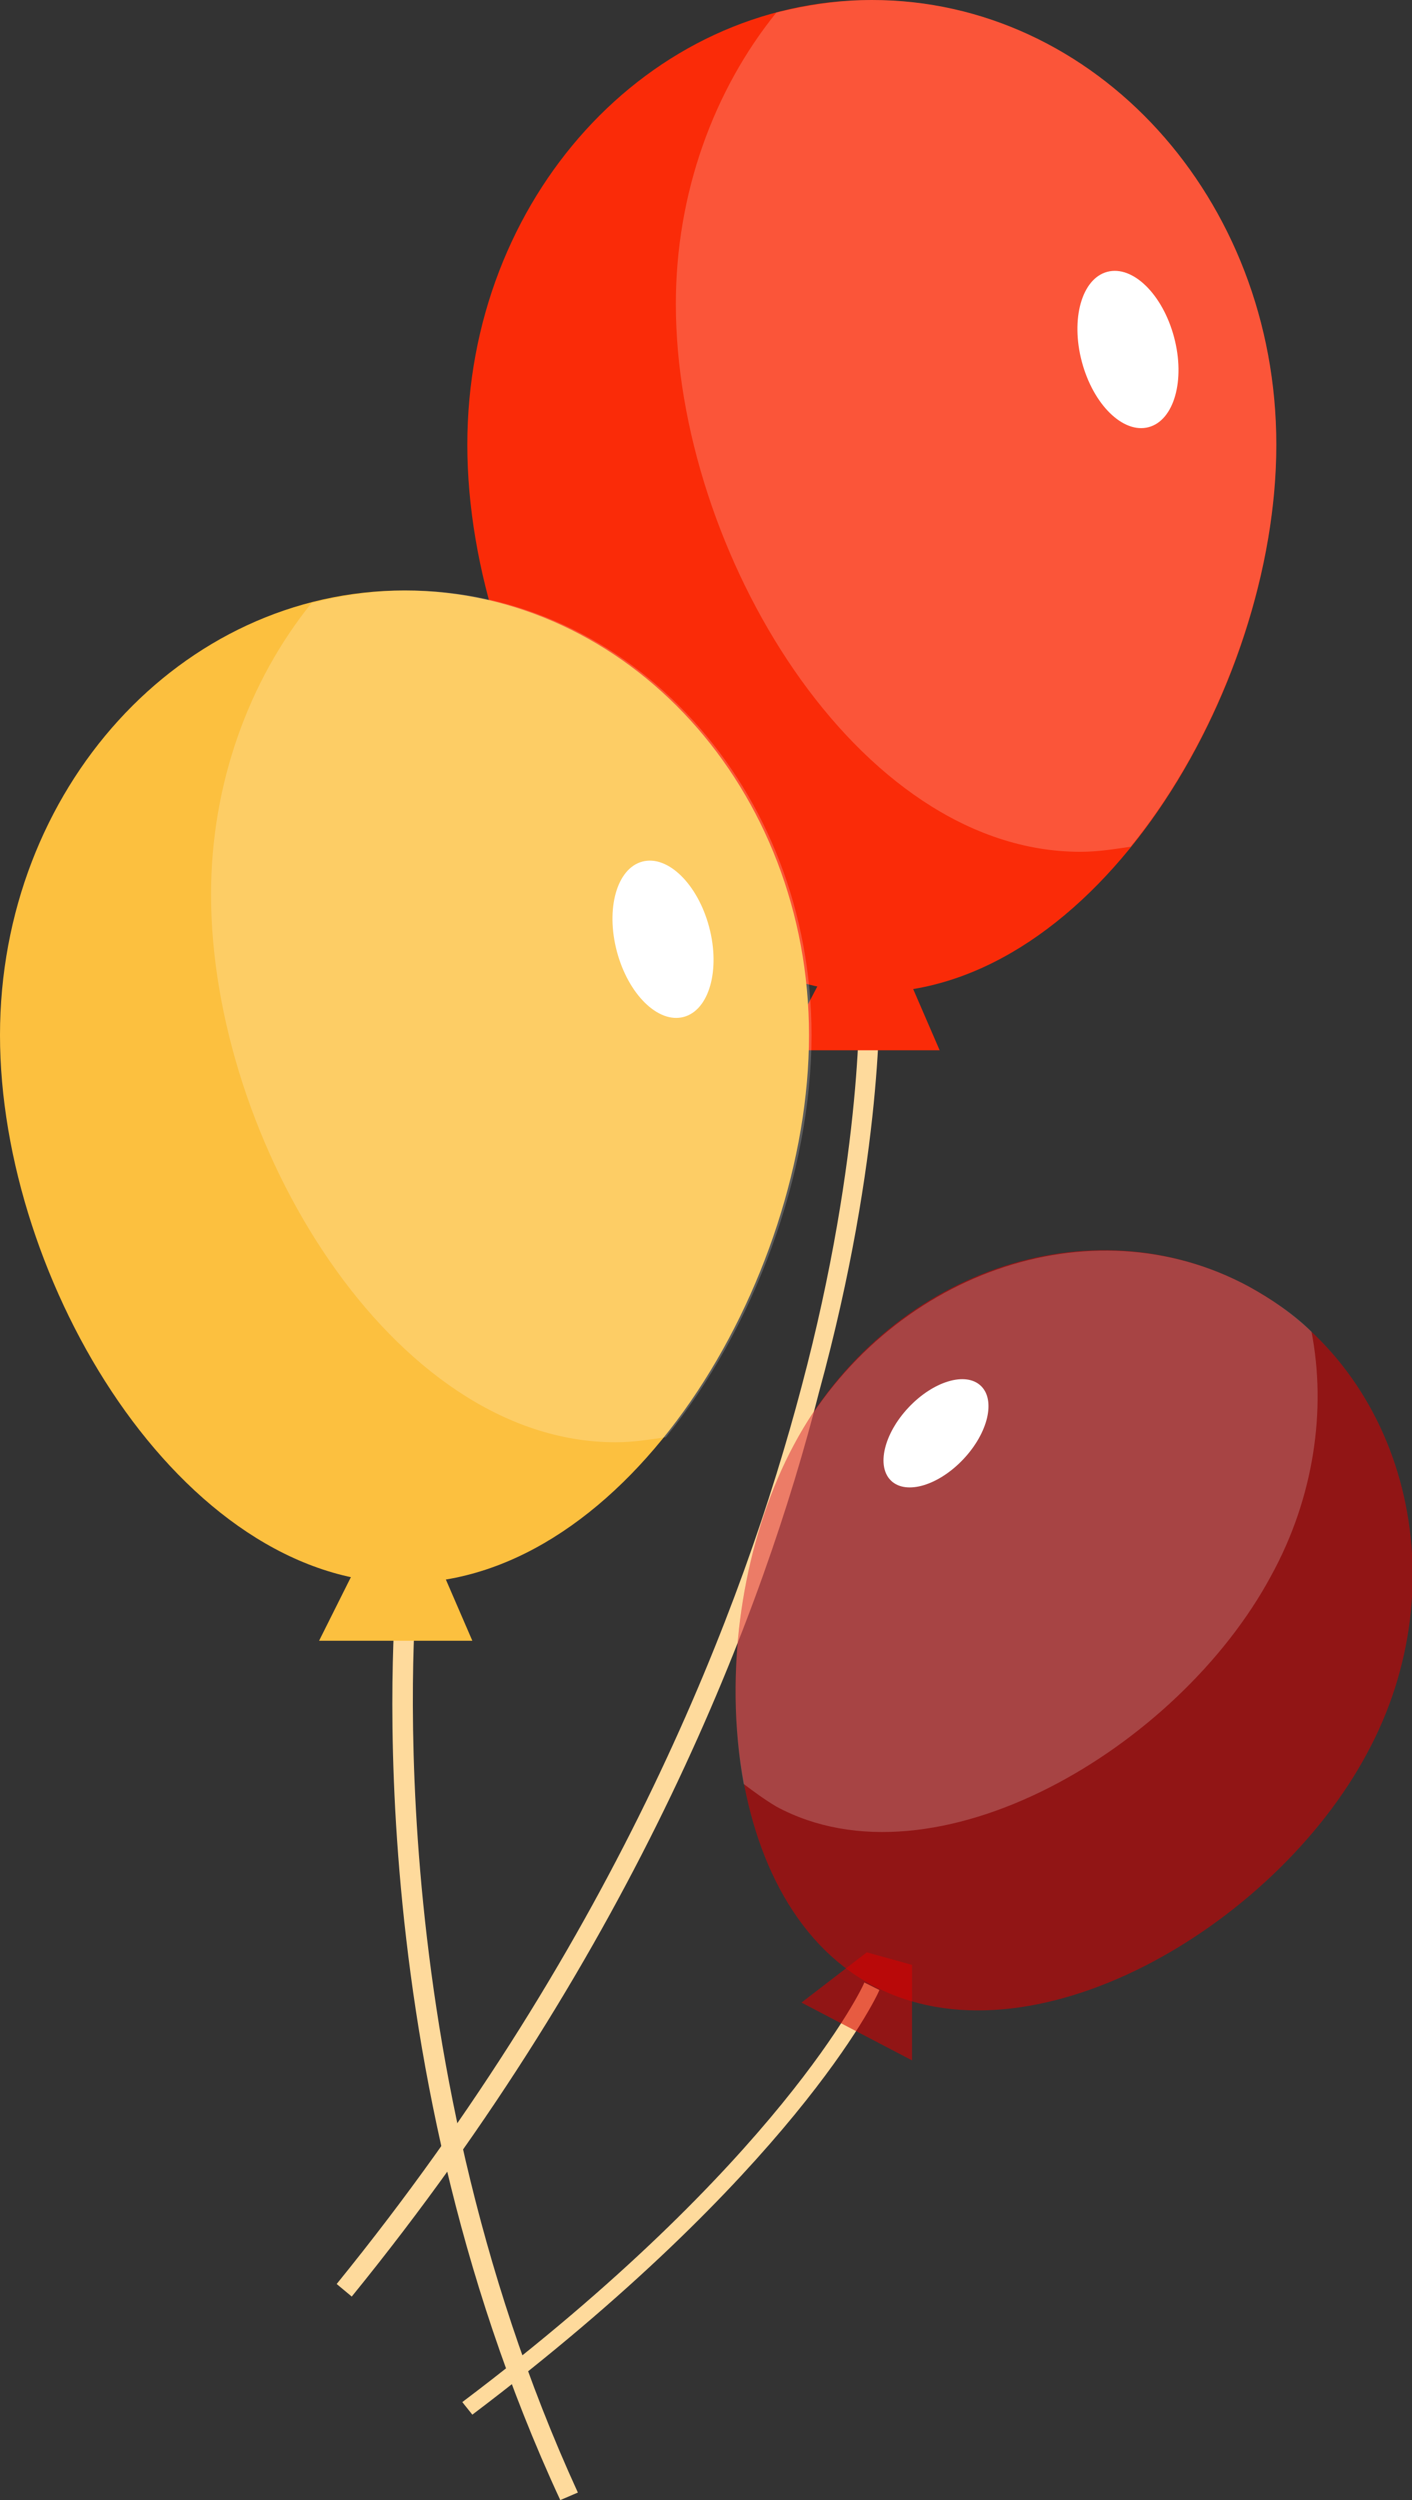
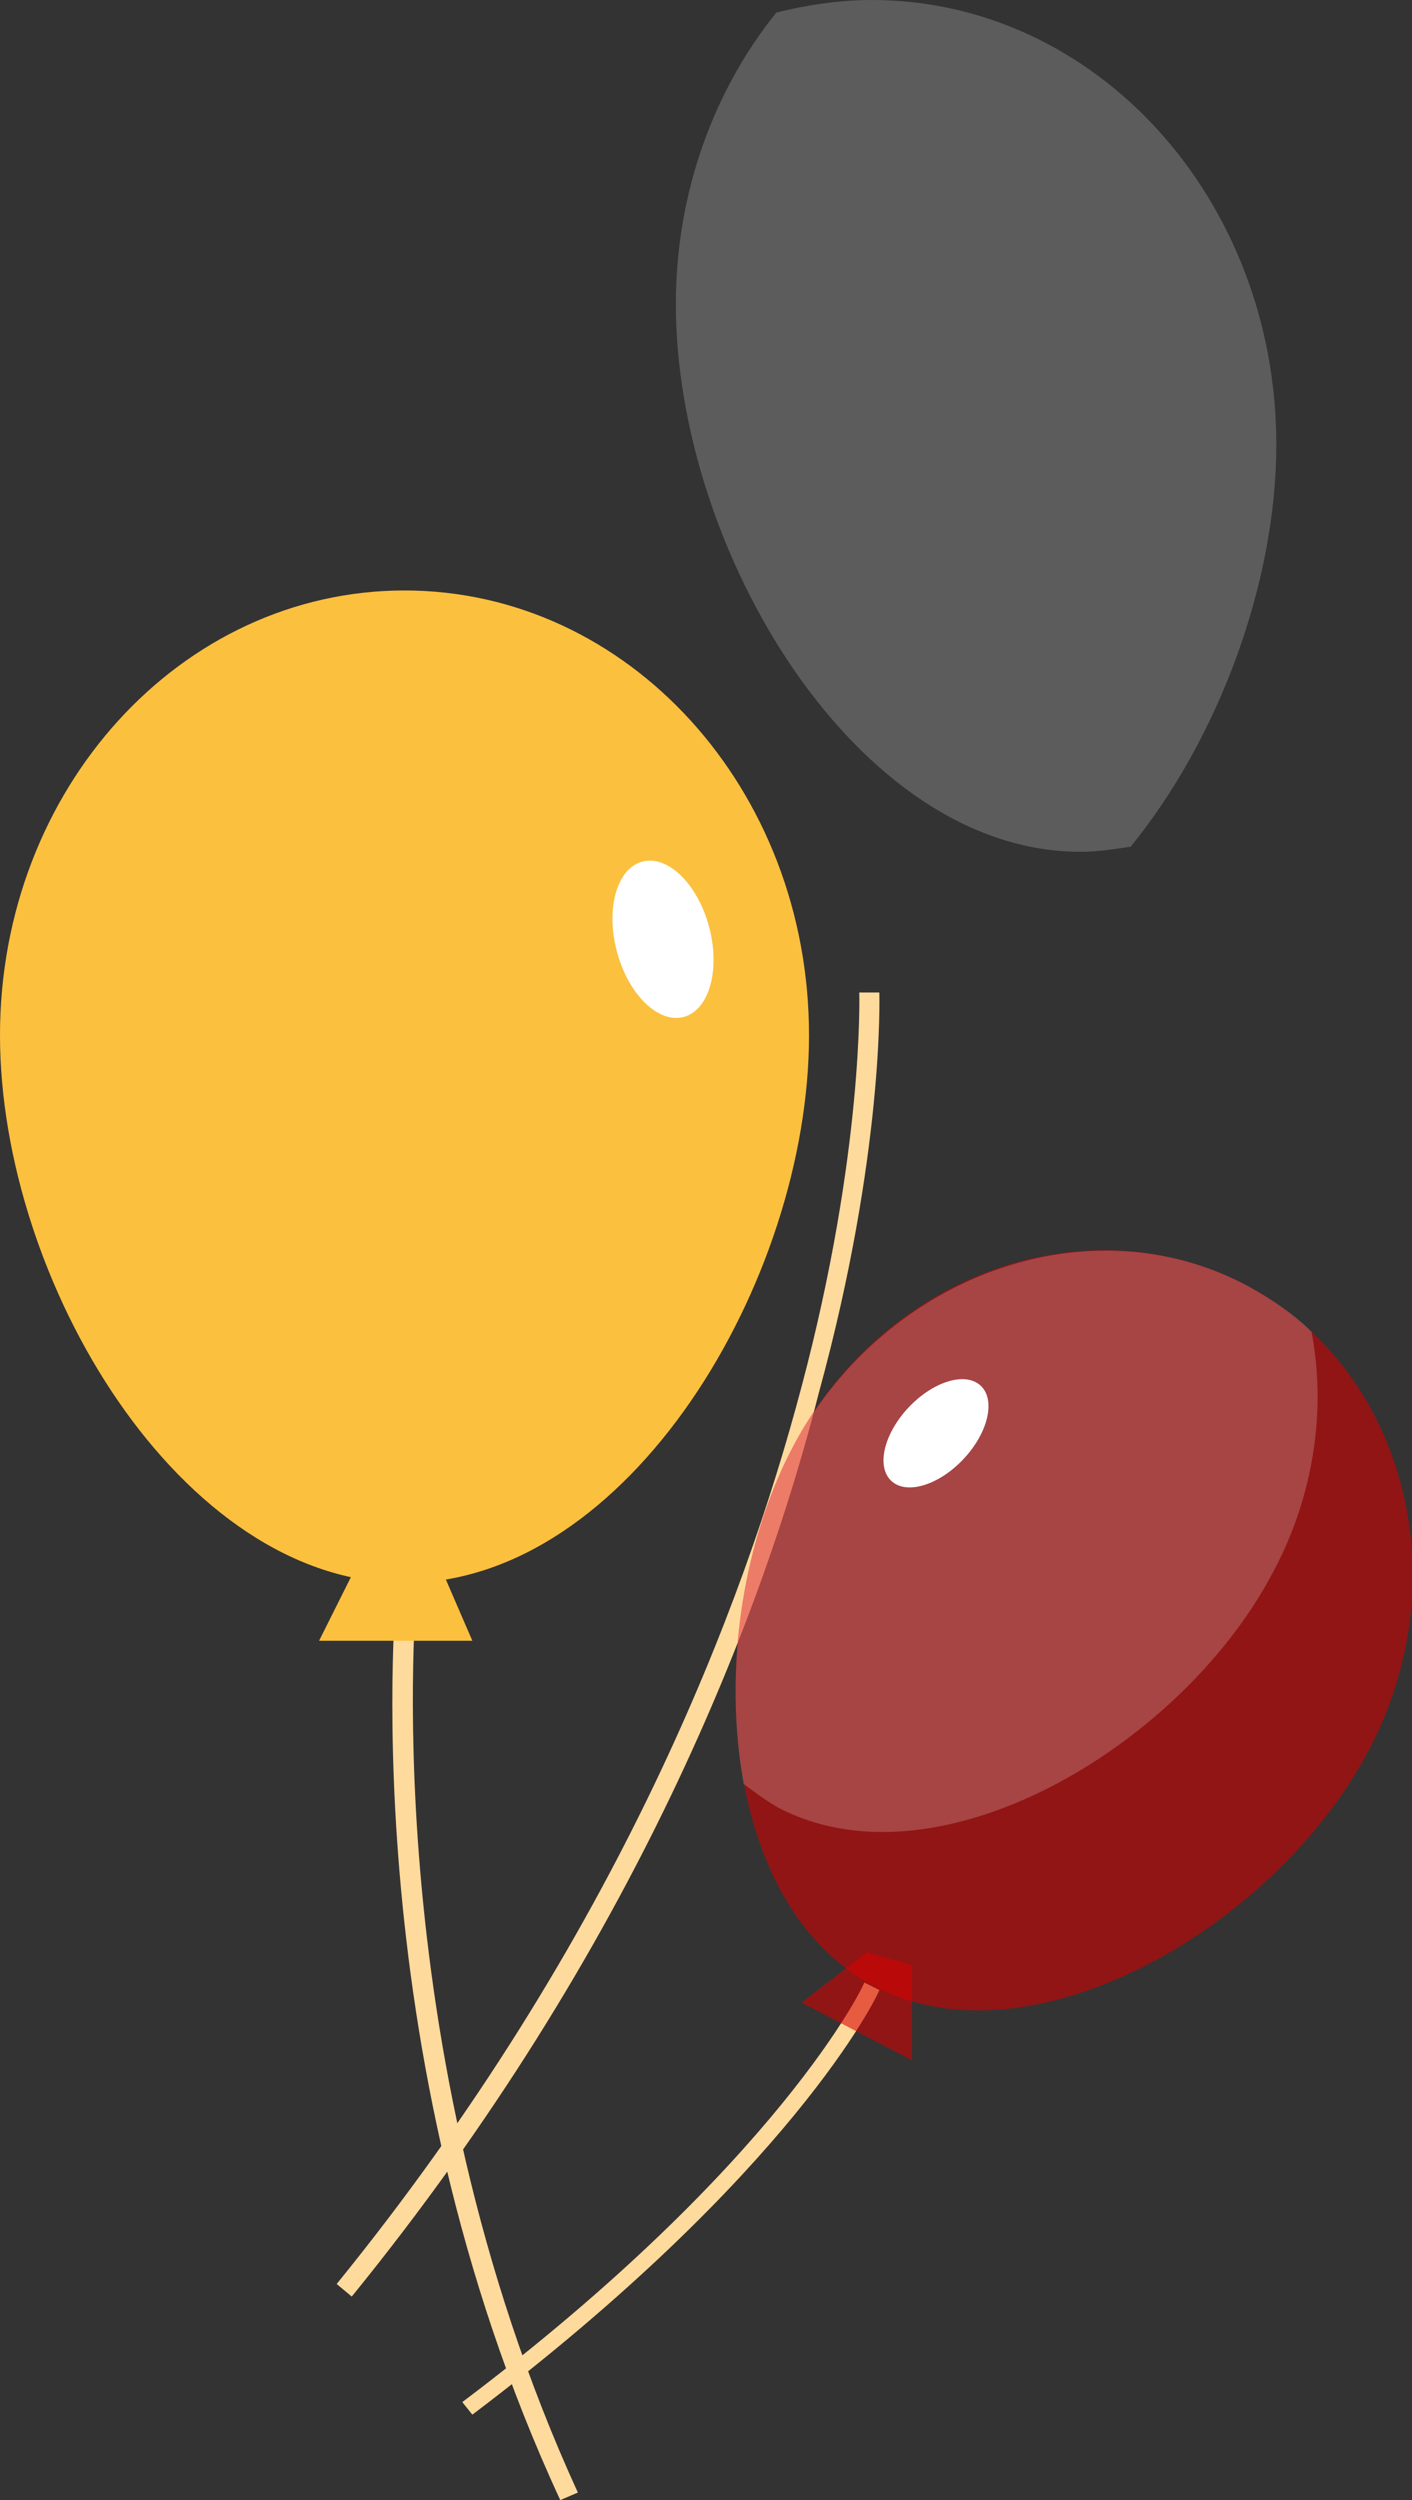
<svg xmlns="http://www.w3.org/2000/svg" x="0px" y="0px" viewBox="0 0 56.2 99.5" style="vertical-align: middle; max-width: 100%; width: 100%;" width="100%">
  <rect x="0" y="0" width="56.2" height="99.5" fill="#333333" stroke="none" />
  <g>
    <g>
      <g>
        <path d="M14,91.4l-0.6-0.5c11.2-13.8,16.2-27,18.5-35.7c2.5-9.4,2.3-15.7,2.3-15.7l0.8,0     c0,0.1,0.2,6.4-2.4,15.9C30.4,64.1,25.3,77.5,14,91.4z" fill="rgb(254, 218, 156)">
      </path>
      </g>
      <g>
-         <path d="M18.6,17.7c0,9.8,7.2,21.8,16.1,21.8s16.1-12,16.1-21.8S43.6,0,34.7,0C25.8,0,18.6,7.9,18.6,17.7z" fill="rgb(250, 43, 8)">
-       </path>
-       </g>
+         </g>
      <g style="opacity:0.2;">
        <path d="M50.8,17.7c0,5.5-2.3,11.7-5.8,16c-0.7,0.1-1.3,0.2-2,0.2c-8.9,0-16.1-12-16.1-21.8     c0-4.4,1.5-8.5,4-11.6C32.1,0.2,33.4,0,34.7,0C43.6,0,50.8,7.9,50.8,17.7z" fill="rgb(255, 255, 255)">
      </path>
      </g>
      <g>
-         <polygon points="35.8,38.1 37.4,41.8 31.2,41.8 33.4,37.6" fill="rgb(250, 43, 8)">
-       </polygon>
-       </g>
+         </g>
      <g>
-         <ellipse transform="matrix(0.966 -0.257 0.257 0.966 -2.051 12.021)" cx="44.9" cy="13.9" rx="1.9" ry="3.2" fill="rgb(255, 255, 255)">
-       </ellipse>
-       </g>
+         </g>
    </g>
    <g>
      <g>
        <path d="M22.3,99.5c-8.4-18.1-6.5-36.4-6.5-36.6l0.8,0.1c0,0.2-1.8,18.3,6.4,36.2L22.3,99.5z" fill="rgb(254, 218, 156)">
      </path>
      </g>
      <g>
        <path d="M0,41.2c0,9.8,7.2,21.8,16.1,21.8s16.1-12,16.1-21.8s-7.2-17.7-16.1-17.7S0,31.4,0,41.2z" fill="rgb(252, 192, 63)">
      </path>
      </g>
      <g style="opacity:0.2;">
-         <path d="M32.3,41.2c0,5.5-2.3,11.7-5.8,16c-0.7,0.1-1.3,0.2-2,0.2c-8.9,0-16.1-12-16.1-21.8     c0-4.4,1.5-8.5,4-11.6c1.2-0.3,2.5-0.5,3.8-0.5C25.1,23.5,32.3,31.4,32.3,41.2z" fill="rgb(255, 255, 255)">
-       </path>
-       </g>
+         </g>
      <g>
        <polygon points="17.2,61.6 18.8,65.3 12.7,65.3 14.8,61.1" fill="rgb(252, 192, 63)">
      </polygon>
      </g>
      <g>
        <ellipse transform="matrix(0.966 -0.257 0.257 0.966 -8.725 8.038)" cx="26.4" cy="37.4" rx="1.9" ry="3.2" fill="rgb(255, 255, 255)">
      </ellipse>
      </g>
    </g>
    <g>
      <g>
        <g>
          <path d="M18.8,96.1l-0.4-0.5C31,86.1,34.4,79,34.4,78.9l0.6,0.3C34.9,79.5,31.5,86.5,18.8,96.1z" fill="rgb(254, 218, 156)">
       </path>
        </g>
        <g>
          <path d="M54.4,69.8C50.7,76.7,41,82.4,34.7,79s-6.8-14.6-3.1-21.5s11.8-9.7,18.1-6.3S58.1,63,54.4,69.8z" fill="rgba(213,0,0,0.58)">
       </path>
        </g>
        <g style="opacity:0.2;">
          <path d="M31.6,57.5c-2.1,3.9-2.8,9.1-2,13.5c0.4,0.3,0.8,0.6,1.3,0.9c6.3,3.4,16-2.3,19.7-9.2      c1.7-3.1,2.2-6.6,1.6-9.7c-0.7-0.7-1.6-1.3-2.5-1.8C43.4,47.8,35.3,50.7,31.6,57.5z" fill="rgb(255, 255, 255)">
       </path>
        </g>
        <g>
          <polygon points="34.5,77.7 31.9,79.7 36.3,82 36.3,78.2" fill="rgba(213,0,0,0.58)">
       </polygon>
        </g>
      </g>
      <g>
        <ellipse transform="matrix(0.685 -0.728 0.728 0.685 -29.865 45.084)" cx="37.3" cy="57.1" rx="2.6" ry="1.5" fill="rgb(255, 255, 255)">
      </ellipse>
      </g>
    </g>
  </g>
</svg>